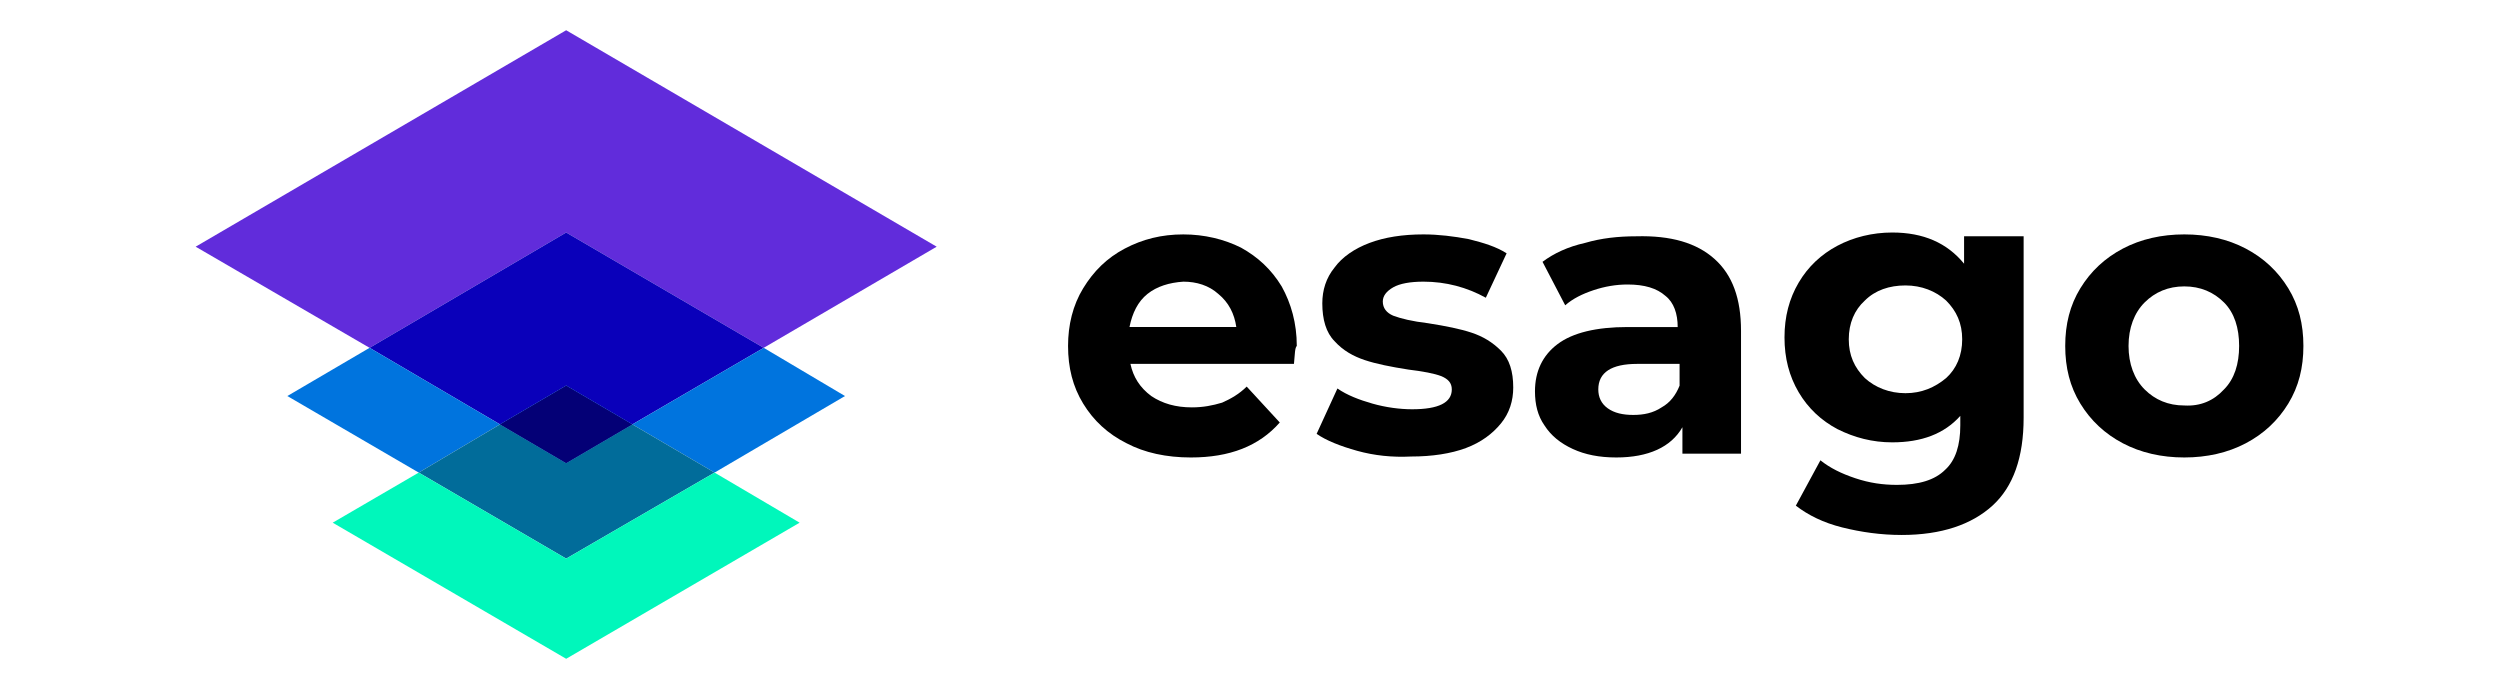
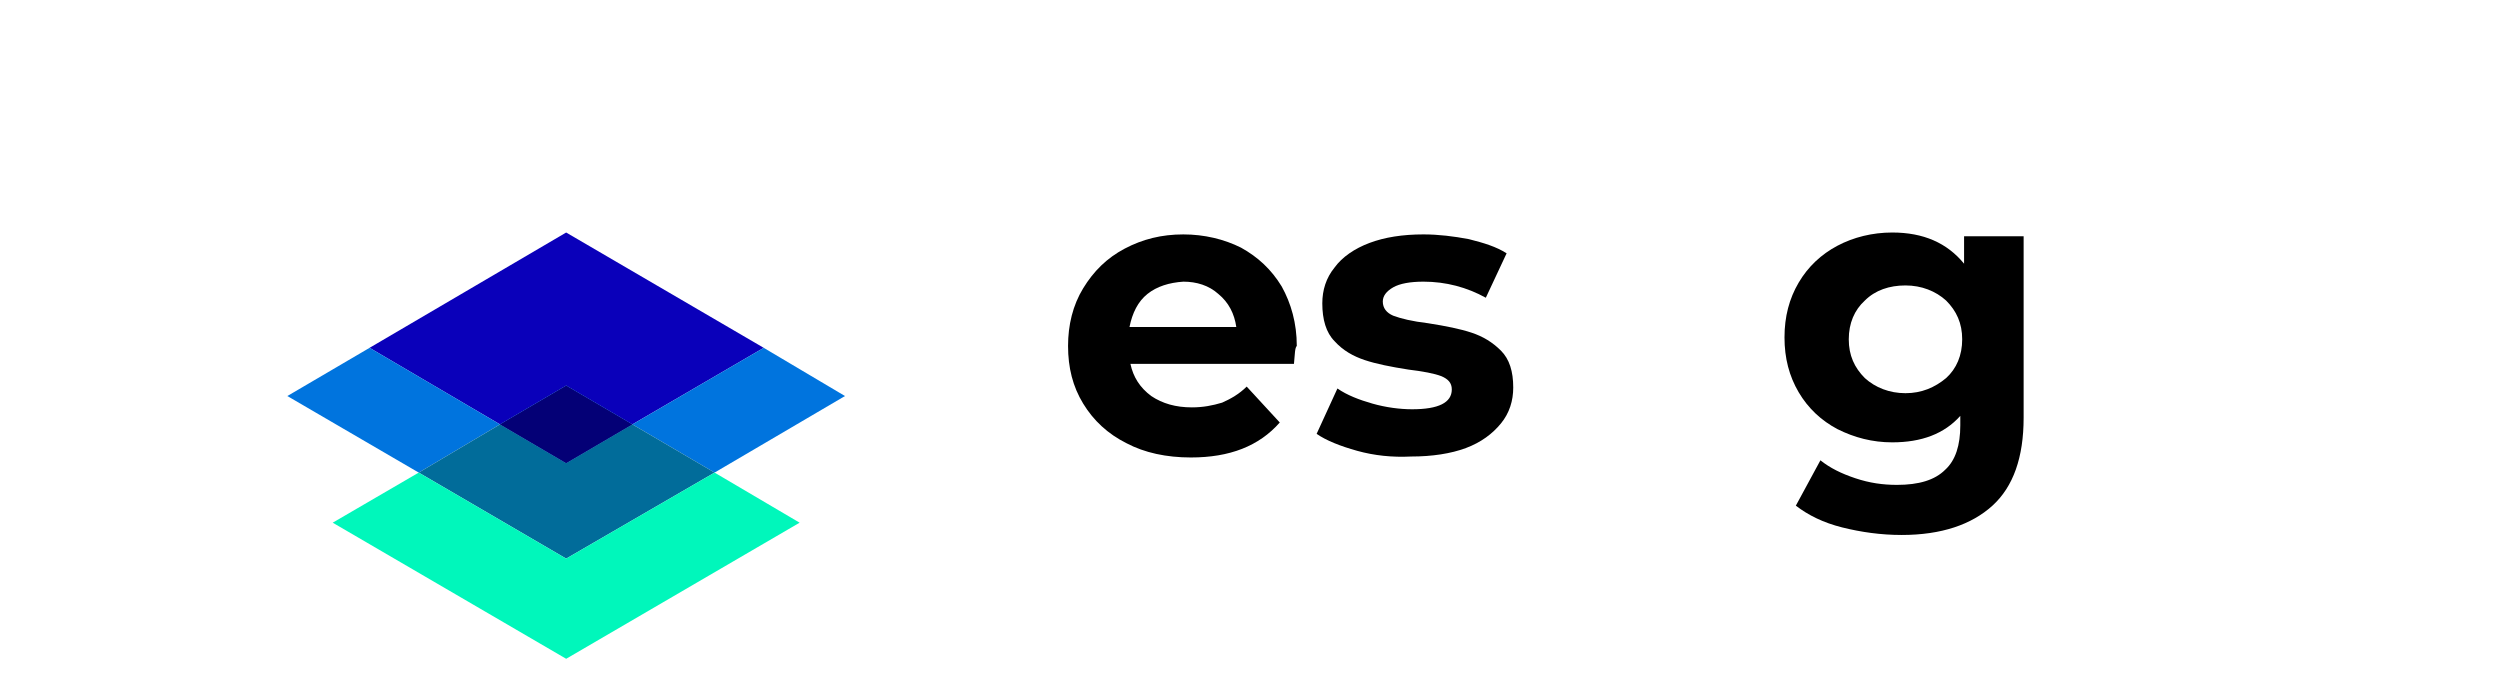
<svg xmlns="http://www.w3.org/2000/svg" version="1.1" id="Livello_1" x="0px" y="0px" viewBox="0 0 264.5 72.3" style="enable-background:new 0 0 264.5 72.3;" xml:space="preserve">
  <style type="text/css">
	.st0{opacity:0.95;fill:#5A23DB;}
	.st1{opacity:0.95;fill:#5A22DA;}
	.st2{fill:#0A00BA;}
	.st3{fill:#0074DE;}
	.st4{fill:#016C9A;}
	.st5{fill:#040076;}
	.st6{fill:#00F7BB;}
</style>
  <g>
    <path d="M136.9,38.5h-17.3c0.3,1.4,1,2.5,2.2,3.4c1.2,0.8,2.6,1.2,4.3,1.2c1.2,0,2.2-0.2,3.2-0.5c0.9-0.4,1.8-0.9,2.6-1.7l3.5,3.8   c-2.2,2.5-5.3,3.7-9.4,3.7c-2.6,0-4.9-0.5-6.8-1.5c-2-1-3.5-2.4-4.6-4.2c-1.1-1.8-1.6-3.8-1.6-6.1c0-2.2,0.5-4.3,1.6-6.1   c1.1-1.8,2.5-3.2,4.4-4.2c1.9-1,3.9-1.5,6.2-1.5c2.2,0,4.3,0.5,6.1,1.4c1.8,1,3.2,2.3,4.3,4.1c1,1.8,1.6,3.9,1.6,6.3   C137,36.8,137,37.4,136.9,38.5z M121.4,31.1c-1,0.8-1.6,2-1.9,3.5h11.3c-0.2-1.4-0.8-2.6-1.9-3.5c-1-0.9-2.3-1.3-3.7-1.3   C123.7,29.9,122.4,30.3,121.4,31.1z" />
    <path d="M143.6,47.7c-1.8-0.5-3.3-1.1-4.3-1.8l2.2-4.8c1,0.7,2.3,1.2,3.7,1.6s2.9,0.6,4.2,0.6c2.8,0,4.2-0.7,4.2-2.1   c0-0.7-0.4-1.1-1.1-1.4c-0.8-0.3-1.9-0.5-3.5-0.7c-1.9-0.3-3.4-0.6-4.6-1s-2.3-1-3.2-2c-0.9-0.9-1.3-2.3-1.3-4   c0-1.4,0.4-2.7,1.3-3.8c0.8-1.1,2.1-2,3.7-2.6s3.5-0.9,5.7-0.9c1.6,0,3.2,0.2,4.8,0.5c1.6,0.4,2.9,0.8,4,1.5l-2.2,4.7   c-2-1.1-4.2-1.7-6.6-1.7c-1.4,0-2.5,0.2-3.2,0.6c-0.7,0.4-1.1,0.9-1.1,1.5c0,0.7,0.4,1.2,1.1,1.5c0.8,0.3,2,0.6,3.7,0.8   c1.9,0.3,3.4,0.6,4.6,1c1.2,0.4,2.2,1,3.1,1.9c0.9,0.9,1.3,2.2,1.3,3.9c0,1.4-0.4,2.7-1.3,3.8c-0.9,1.1-2.1,2-3.7,2.6   c-1.6,0.6-3.6,0.9-5.8,0.9C147.3,48.4,145.4,48.2,143.6,47.7z" />
-     <path d="M181.4,27.4c1.9,1.7,2.8,4.2,2.8,7.6v13H178v-2.8c-1.2,2.1-3.6,3.2-7,3.2c-1.8,0-3.3-0.3-4.6-0.9c-1.3-0.6-2.3-1.4-3-2.5   c-0.7-1-1-2.2-1-3.6c0-2.1,0.8-3.8,2.4-5c1.6-1.2,4.1-1.8,7.4-1.8h5.3c0-1.4-0.4-2.6-1.3-3.3c-0.9-0.8-2.2-1.2-4-1.2   c-1.2,0-2.4,0.2-3.6,0.6c-1.2,0.4-2.2,0.9-3,1.6l-2.4-4.6c1.2-0.9,2.7-1.6,4.5-2c1.7-0.5,3.5-0.7,5.4-0.7   C176.8,24.9,179.5,25.7,181.4,27.4z M175.8,43.1c0.9-0.5,1.5-1.3,1.9-2.3v-2.3h-4.5c-2.7,0-4.1,0.9-4.1,2.7c0,0.8,0.3,1.5,1,2   c0.7,0.5,1.6,0.7,2.7,0.7C173.9,43.9,174.9,43.7,175.8,43.1z" />
    <path d="M214.1,25.2v19c0,4.2-1.1,7.3-3.3,9.3c-2.2,2-5.4,3.1-9.6,3.1c-2.2,0-4.3-0.3-6.3-0.8s-3.6-1.3-4.9-2.3l2.6-4.8   c1,0.8,2.2,1.4,3.7,1.9s2.9,0.7,4.4,0.7c2.3,0,4-0.5,5.1-1.6c1.1-1,1.6-2.6,1.6-4.7v-1c-1.7,1.9-4.1,2.8-7.2,2.8   c-2.1,0-4-0.5-5.8-1.4c-1.7-0.9-3.1-2.2-4.1-3.9c-1-1.7-1.5-3.6-1.5-5.8s0.5-4.1,1.5-5.8c1-1.7,2.4-3,4.1-3.9   c1.7-0.9,3.7-1.4,5.8-1.4c3.3,0,5.8,1.1,7.6,3.3v-2.9H214.1z M205.9,40c1.1-1,1.7-2.4,1.7-4.1s-0.6-3-1.7-4.1   c-1.1-1-2.6-1.6-4.3-1.6s-3.2,0.5-4.3,1.6c-1.1,1-1.7,2.4-1.7,4.1s0.6,3,1.7,4.1c1.1,1,2.6,1.6,4.3,1.6S204.7,41,205.9,40z" />
-     <path d="M224.6,46.9c-1.9-1-3.4-2.4-4.5-4.2c-1.1-1.8-1.6-3.8-1.6-6.1c0-2.3,0.5-4.3,1.6-6.1c1.1-1.8,2.6-3.2,4.5-4.2   c1.9-1,4.1-1.5,6.5-1.5s4.6,0.5,6.5,1.5c1.9,1,3.4,2.4,4.5,4.2c1.1,1.8,1.6,3.8,1.6,6.1c0,2.3-0.5,4.3-1.6,6.1   c-1.1,1.8-2.6,3.2-4.5,4.2c-1.9,1-4.1,1.5-6.5,1.5S226.5,47.9,224.6,46.9z M235.3,41.2c1.1-1.1,1.6-2.7,1.6-4.6   c0-1.9-0.5-3.5-1.6-4.6c-1.1-1.1-2.5-1.7-4.2-1.7c-1.7,0-3.1,0.6-4.2,1.7c-1.1,1.1-1.7,2.7-1.7,4.6c0,1.9,0.6,3.5,1.7,4.6   c1.1,1.1,2.5,1.7,4.2,1.7C232.8,43,234.2,42.4,235.3,41.2z" />
  </g>
  <polygon class="st0" points="66.9,44.9 59.9,49 52.9,44.9 59.9,40.8 " />
-   <polygon class="st1" points="99.1,26.1 80.8,36.8 59.9,24.6 39.1,36.8 20.7,26.1 59.9,3.2 " />
  <polygon class="st2" points="80.8,36.8 66.9,44.9 59.9,40.8 52.9,44.9 39.1,36.8 59.9,24.6 " />
  <polygon class="st3" points="52.9,44.9 44.3,50 30.4,41.9 39.1,36.8 " />
  <polygon class="st3" points="89.4,41.9 75.6,50 66.9,44.9 80.8,36.8 " />
  <polygon class="st3" points="66.9,44.9 59.9,49 52.9,44.9 59.9,40.8 " />
  <polygon class="st4" points="75.6,50 59.9,59.1 44.3,50 52.9,44.9 59.9,49 66.9,44.9 " />
  <polygon class="st5" points="59.9,49 52.9,44.9 59.9,40.8 66.9,44.9 " />
  <polygon class="st6" points="84.6,55.3 59.9,69.7 35.2,55.3 44.3,50 59.9,59.1 75.6,50 " />
</svg>